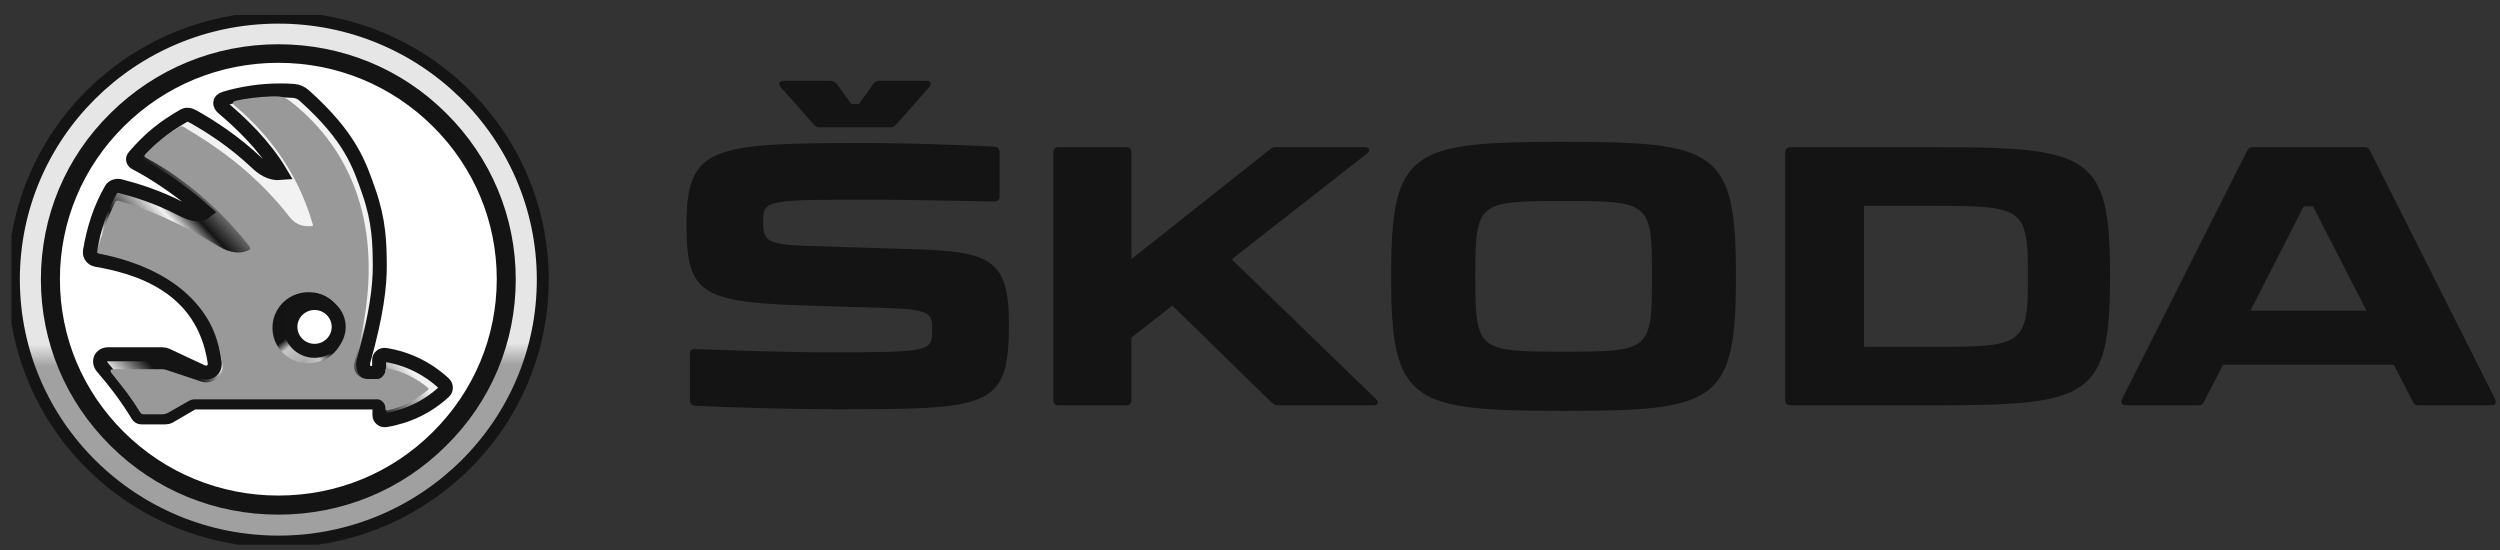
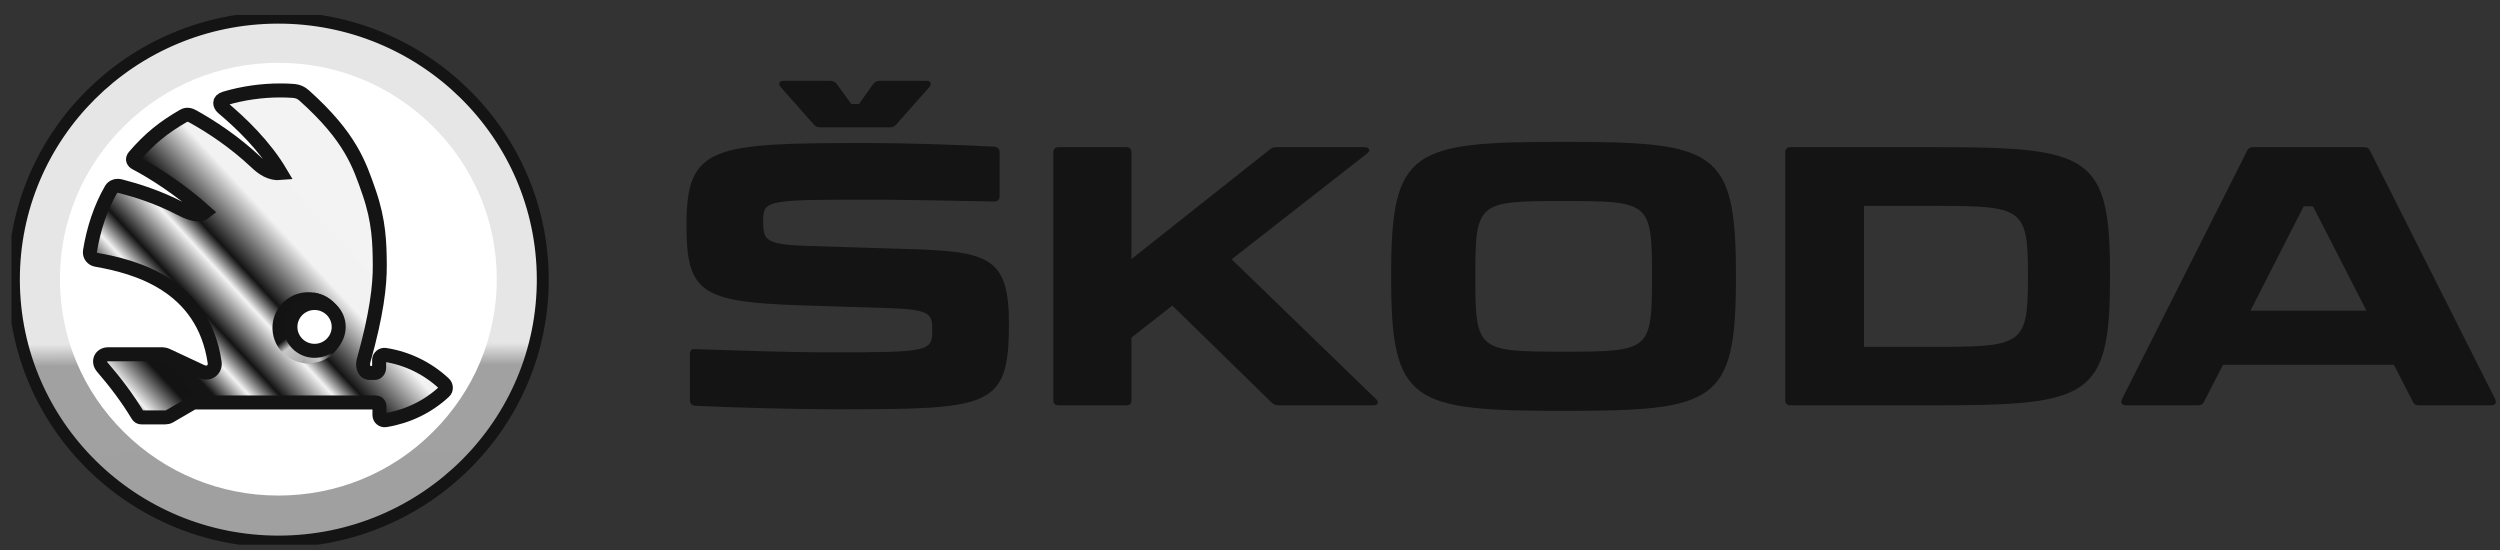
<svg xmlns="http://www.w3.org/2000/svg" width="150" height="33" viewBox="0 0 150 33" fill="none">
  <rect x="0" y="0" width="150" height="33" fill="#333333" stroke="none" />
  <g clip-path="url(#clip0_4270_115548)">
    <path d="M46.851 5.236L48.832 7.474C48.944 7.599 49.055 7.64 49.223 7.64H53.38C53.561 7.64 53.659 7.599 53.77 7.474L55.751 5.236C55.919 5.042 55.863 4.849 55.584 4.849H52.78C52.599 4.849 52.487 4.918 52.389 5.042L51.538 6.245H51.078L50.213 5.042C50.102 4.918 49.99 4.849 49.795 4.849H47.019C46.74 4.849 46.684 5.042 46.851 5.236ZM83.469 16.471V16.692C83.469 24.195 84.71 24.651 93.82 24.651C102.929 24.651 104.156 24.195 104.156 16.664V16.471C104.156 8.967 102.915 8.511 93.82 8.511C84.71 8.511 83.469 8.953 83.469 16.471ZM82.548 23.933L73.9 15.559L82.018 9.216C82.255 9.05 82.172 8.829 81.865 8.829H76.564C76.41 8.829 76.299 8.87 76.173 8.981L67.887 15.545V9.147C67.887 8.939 67.776 8.829 67.566 8.829H63.521C63.298 8.829 63.2 8.939 63.2 9.147V24.002C63.2 24.223 63.312 24.32 63.521 24.32H67.566C67.79 24.32 67.887 24.209 67.887 24.002V20.257L70.342 18.336L76.299 24.154C76.424 24.278 76.536 24.32 76.717 24.32H82.409C82.674 24.32 82.772 24.126 82.548 23.933ZM116.111 8.829H107.448C107.225 8.829 107.114 8.939 107.114 9.147V24.002C107.114 24.223 107.225 24.32 107.448 24.32H116.111C125.388 24.32 126.601 23.864 126.601 16.637V16.512C126.615 9.285 125.388 8.829 116.111 8.829ZM149.702 23.933L142.211 9.064C142.141 8.898 142.016 8.829 141.848 8.829H135.194C135.013 8.829 134.887 8.898 134.818 9.064L127.327 23.933C127.215 24.168 127.313 24.32 127.564 24.32H131.888C132.055 24.32 132.195 24.251 132.251 24.085L133.381 21.888H143.634L144.764 24.085C144.833 24.265 144.959 24.32 145.14 24.32H149.465C149.716 24.32 149.813 24.182 149.702 23.933ZM99.12 16.471V16.692C99.12 21.045 98.953 21.1 93.82 21.1C88.686 21.1 88.519 21.031 88.519 16.692V16.471C88.519 12.118 88.7 12.062 93.82 12.062C98.939 12.062 99.12 12.118 99.12 16.471ZM121.677 16.471V16.692C121.677 20.672 121.342 20.81 116.139 20.81H111.842V12.353H116.139C121.356 12.353 121.677 12.491 121.677 16.471ZM141.988 18.64H135.027L138.221 12.38H138.779L141.988 18.64ZM41.704 24.347C44.005 24.458 47.758 24.555 49.934 24.555C59.406 24.555 60.536 24.541 60.536 19.428C60.536 15.407 59.336 15.075 54.328 14.937L48.511 14.757C45.847 14.674 45.791 14.398 45.791 13.209C45.791 11.979 46.112 11.979 52.529 11.979C53.742 11.979 57.606 12.049 59.657 12.09C59.866 12.09 59.978 11.979 59.978 11.772V9.147C59.978 8.939 59.866 8.829 59.671 8.801C57.648 8.691 54.342 8.58 51.985 8.58C42.68 8.58 41.188 8.76 41.188 13.513C41.188 17.576 42.094 18.115 48.051 18.322L53.394 18.488C55.891 18.571 55.932 18.875 55.932 19.801C55.932 21.072 55.821 21.141 49.906 21.141C47.144 21.141 44.298 21.031 41.718 20.948C41.495 20.92 41.397 21.031 41.397 21.252V24.002C41.397 24.223 41.508 24.32 41.704 24.347Z" fill="#141414" />
    <path d="M16.646 1.06C25.409 1.031 32.536 8.042 32.566 16.724C32.596 25.405 25.518 32.465 16.754 32.495C7.991 32.514 0.864 25.503 0.834 16.821C0.805 8.14 7.882 1.089 16.646 1.06Z" fill="url(#paint0_linear_4270_115548)" stroke="#141414" stroke-width="0.715" stroke-linecap="square" />
-     <path d="M16.699 30.878C12.892 30.878 9.313 29.418 6.629 26.742C3.945 24.083 2.453 20.538 2.453 16.766C2.453 12.995 3.927 9.45 6.629 6.791C9.313 4.132 12.892 2.655 16.699 2.655C20.506 2.655 24.085 4.115 26.769 6.791C29.453 9.45 30.945 12.995 30.945 16.766C30.945 20.538 29.471 24.083 26.769 26.742C24.085 29.418 20.506 30.878 16.699 30.878Z" fill="#141414" />
    <path d="M16.7 29.733C13.209 29.733 9.911 28.378 7.437 25.927C4.963 23.477 3.595 20.227 3.595 16.751C3.595 13.293 4.963 10.026 7.437 7.575C9.911 5.125 13.192 3.769 16.7 3.769C20.209 3.769 23.49 5.125 25.963 7.575C28.437 10.026 29.806 13.275 29.806 16.751C29.806 20.21 28.437 23.477 25.963 25.927C23.49 28.395 20.192 29.733 16.7 29.733Z" fill="white" />
    <path d="M26.631 23.003C25.665 22.105 24.443 21.5 23.112 21.294C22.925 21.265 22.747 21.412 22.747 21.597C22.747 21.753 22.747 21.919 22.747 22.076C22.747 22.222 22.639 22.378 22.491 22.378C22.382 22.378 22.284 22.378 22.175 22.378C21.801 22.369 21.742 21.919 21.811 21.656C22.599 18.853 22.796 17.144 22.787 15.904C22.777 14.586 22.747 13.277 22.146 11.539C21.564 9.869 21.042 8.228 18.252 5.729C18.065 5.562 17.868 5.475 17.611 5.455C17.335 5.436 17.108 5.426 16.832 5.426C15.679 5.426 14.555 5.592 13.501 5.904C13.106 6.021 13.165 6.295 13.382 6.48C14.437 7.369 15.866 8.717 16.852 10.387C16.231 10.445 15.748 10.103 15.354 9.723C14.033 8.482 12.663 7.594 11.578 6.988C11.391 6.881 11.204 6.842 11.016 6.949C9.814 7.643 9.005 8.287 8.059 9.381C7.901 9.566 8 9.713 8.158 9.791C9.203 10.338 10.829 11.373 12.328 12.72C12.022 12.974 11.539 12.886 10.839 12.525C9.489 11.822 8.197 11.422 7.211 11.168C7.004 11.119 6.778 11.178 6.669 11.363C6.038 12.447 5.605 13.756 5.398 15.074C5.358 15.328 5.536 15.552 5.792 15.591C8.089 15.992 12.199 17.066 12.88 21.744C12.939 22.154 12.564 22.515 12.071 22.281C11.381 21.958 10.691 21.636 10.001 21.314C9.932 21.285 9.843 21.255 9.765 21.255C8.651 21.255 7.616 21.255 6.502 21.255C6.038 21.255 5.851 21.695 6.147 22.037C6.925 22.935 7.645 23.892 8.266 24.917C8.325 25.005 8.384 25.044 8.493 25.044C8.966 25.044 9.439 25.044 9.912 25.044C10.011 25.044 10.09 25.025 10.178 24.976C10.622 24.712 11.076 24.458 11.519 24.195C11.598 24.146 11.687 24.146 11.785 24.146C15.216 24.146 18.903 24.146 22.511 24.146C22.658 24.146 22.767 24.234 22.767 24.38C22.767 24.556 22.767 24.732 22.767 24.907C22.767 25.093 22.934 25.24 23.132 25.21C24.462 24.995 25.685 24.4 26.651 23.501C26.789 23.384 26.789 23.14 26.631 23.003Z" fill="url(#paint1_linear_4270_115548)" stroke="#141414" stroke-width="0.84" />
-     <path d="M18.646 21.47C17.591 21.47 16.734 20.62 16.734 19.575C16.734 18.53 17.591 17.681 18.646 17.681C19.701 17.681 20.559 18.53 20.559 19.575C20.559 20.62 19.701 21.47 18.646 21.47ZM25.665 23.257C24.936 22.671 24.177 22.29 23.25 22.105C23.161 22.085 23.122 22.124 23.122 22.202C23.122 22.222 23.122 22.232 23.122 22.251C23.122 22.476 22.895 22.739 22.668 22.739C22.471 22.739 22.264 22.739 22.067 22.739C21.554 22.739 21.101 22.319 21.288 21.655C23.467 13.951 21.032 9.185 17.956 6.519C17.118 5.797 17.049 5.757 16.211 5.787C15.551 5.816 14.782 5.894 14.131 6.05C14.003 6.08 13.895 6.177 14.062 6.324C15.64 7.642 17.749 9.917 18.765 13.453C18.804 13.579 18.725 13.57 18.636 13.57C17.73 13.628 17.424 13.072 17.148 12.73C15.098 10.201 12.801 8.668 11.075 7.652C10.908 7.554 10.878 7.554 10.75 7.632C10.06 8.033 9.281 8.658 8.739 9.234C8.621 9.351 8.651 9.41 8.779 9.478C10.336 10.308 12.702 11.929 14.9 14.693C15.038 14.859 15.048 14.947 14.969 14.986C14.546 15.24 13.836 15.23 13.067 14.751C10.967 13.453 8.838 12.535 7.172 12.066C6.994 12.017 6.965 12.027 6.886 12.173C6.482 13.013 6.038 14.117 5.881 15.064C5.861 15.191 5.851 15.2 5.969 15.22C10.553 16.138 13.067 18.638 13.353 21.968C13.402 22.544 12.742 23.101 12.091 22.896C11.381 22.671 10.681 22.417 9.971 22.192C9.893 22.163 9.814 22.153 9.735 22.153C8.749 22.153 7.763 22.153 6.778 22.153C6.649 22.153 6.571 22.232 6.699 22.398C7.448 23.335 7.872 23.862 8.404 24.731C8.453 24.819 8.522 24.858 8.631 24.858C8.996 24.858 9.36 24.858 9.715 24.858C9.863 24.858 9.981 24.829 10.11 24.751C10.504 24.526 10.898 24.311 11.292 24.077C11.421 24.009 11.529 23.96 11.667 23.96C15.245 23.96 19.08 23.96 22.658 23.96C22.885 23.96 23.122 24.224 23.122 24.448C23.122 24.477 23.122 24.497 23.122 24.526C23.122 24.614 23.161 24.643 23.25 24.624C24.177 24.429 24.945 23.989 25.665 23.403C25.734 23.364 25.734 23.316 25.665 23.257Z" fill="#999999" />
    <path d="M20.636 19.362C20.804 20.53 19.99 21.614 18.811 21.781C17.632 21.948 16.537 21.142 16.369 19.974C16.201 18.806 17.015 17.721 18.194 17.554C19.372 17.387 20.467 18.194 20.636 19.362Z" fill="url(#paint2_linear_4270_115548)" />
    <path d="M18.853 17.554L18.208 21.781C19.134 21.906 20.074 21.419 20.482 20.53C20.973 19.445 20.482 18.194 19.387 17.707C19.204 17.637 19.036 17.596 18.853 17.554Z" fill="url(#paint3_linear_4270_115548)" />
    <path d="M20.322 19.614C20.322 20.405 19.671 21.05 18.873 21.05C18.074 21.05 17.424 20.405 17.424 19.614C17.424 18.823 18.074 18.179 18.873 18.179C19.671 18.179 20.322 18.823 20.322 19.614Z" fill="white" stroke="#141414" stroke-width="0.84" />
  </g>
  <defs>
    <linearGradient id="paint0_linear_4270_115548" x1="16.755" y1="32.541" x2="16.679" y2="10.253" gradientUnits="userSpaceOnUse">
      <stop stop-color="#A0A0A0" />
      <stop offset="0.476" stop-color="#A1A1A1" />
      <stop offset="0.535" stop-color="#E6E6E6" />
      <stop offset="1" stop-color="#E6E6E6" />
    </linearGradient>
    <linearGradient id="paint1_linear_4270_115548" x1="6.667" y1="26.08" x2="21.44" y2="12.435" gradientUnits="userSpaceOnUse">
      <stop stop-color="#131313" />
      <stop offset="0.085" stop-color="#131313" />
      <stop offset="0.128" stop-color="#F2F2F2" />
      <stop offset="0.229" stop-color="#131313" />
      <stop offset="0.304" stop-color="#141414" />
      <stop offset="0.382" stop-color="#F2F2F2" />
      <stop offset="0.45" stop-color="#131313" />
      <stop offset="0.566" stop-color="#F3F3F3" />
      <stop offset="0.627" stop-color="#141414" />
      <stop offset="0.787" stop-color="#F2F2F2" />
      <stop offset="1" stop-color="#F3F3F3" />
    </linearGradient>
    <linearGradient id="paint2_linear_4270_115548" x1="18.314" y1="19.428" x2="20.329" y2="22.087" gradientUnits="userSpaceOnUse">
      <stop stop-color="#131313" />
      <stop offset="0.163" stop-color="#C6C6C6" />
      <stop offset="0.496" stop-color="#AEAEAE" />
      <stop offset="1" stop-color="#131313" />
    </linearGradient>
    <linearGradient id="paint3_linear_4270_115548" x1="19.236" y1="19.543" x2="16.202" y2="20.787" gradientUnits="userSpaceOnUse">
      <stop stop-color="#131313" />
      <stop offset="0.25" stop-color="#C6C6C6" />
      <stop offset="0.5" stop-color="#AEAEAE" />
      <stop offset="1" stop-color="#131313" />
    </linearGradient>
    <clipPath id="clip0_4270_115548">
      <rect width="149.233" height="31.784" fill="white" transform="translate(0.691 0.896)" />
    </clipPath>
  </defs>
</svg>